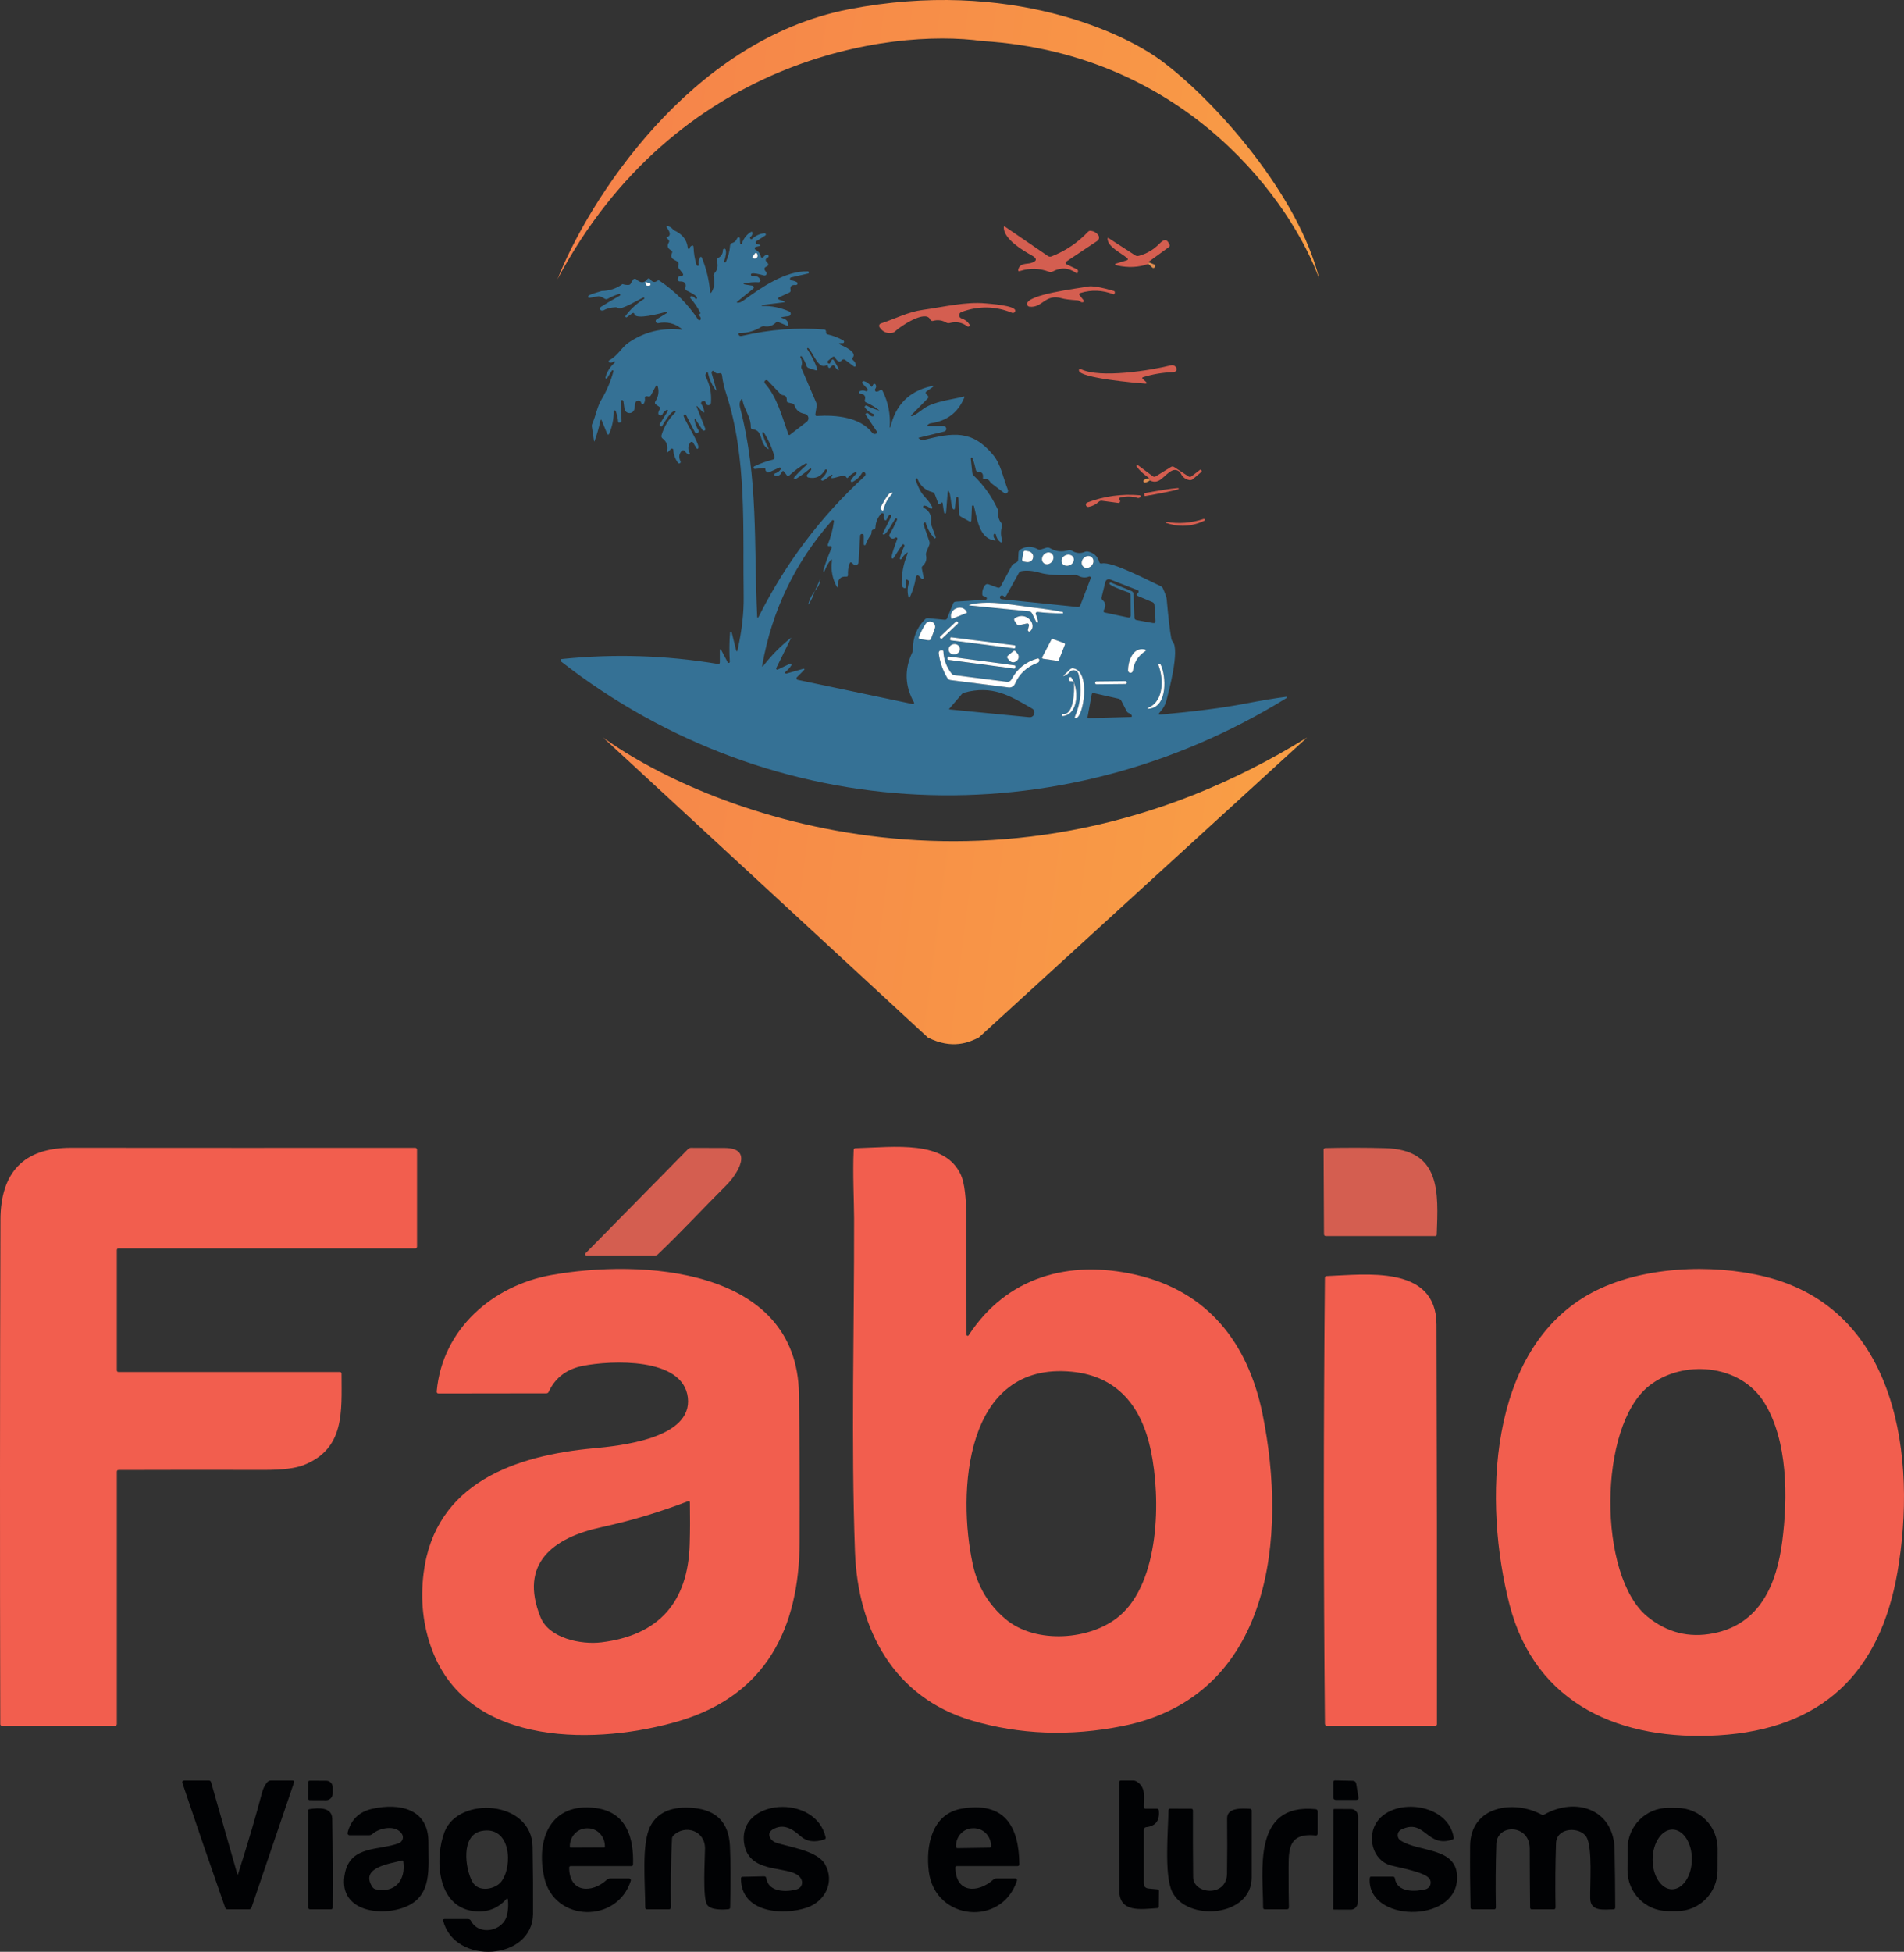
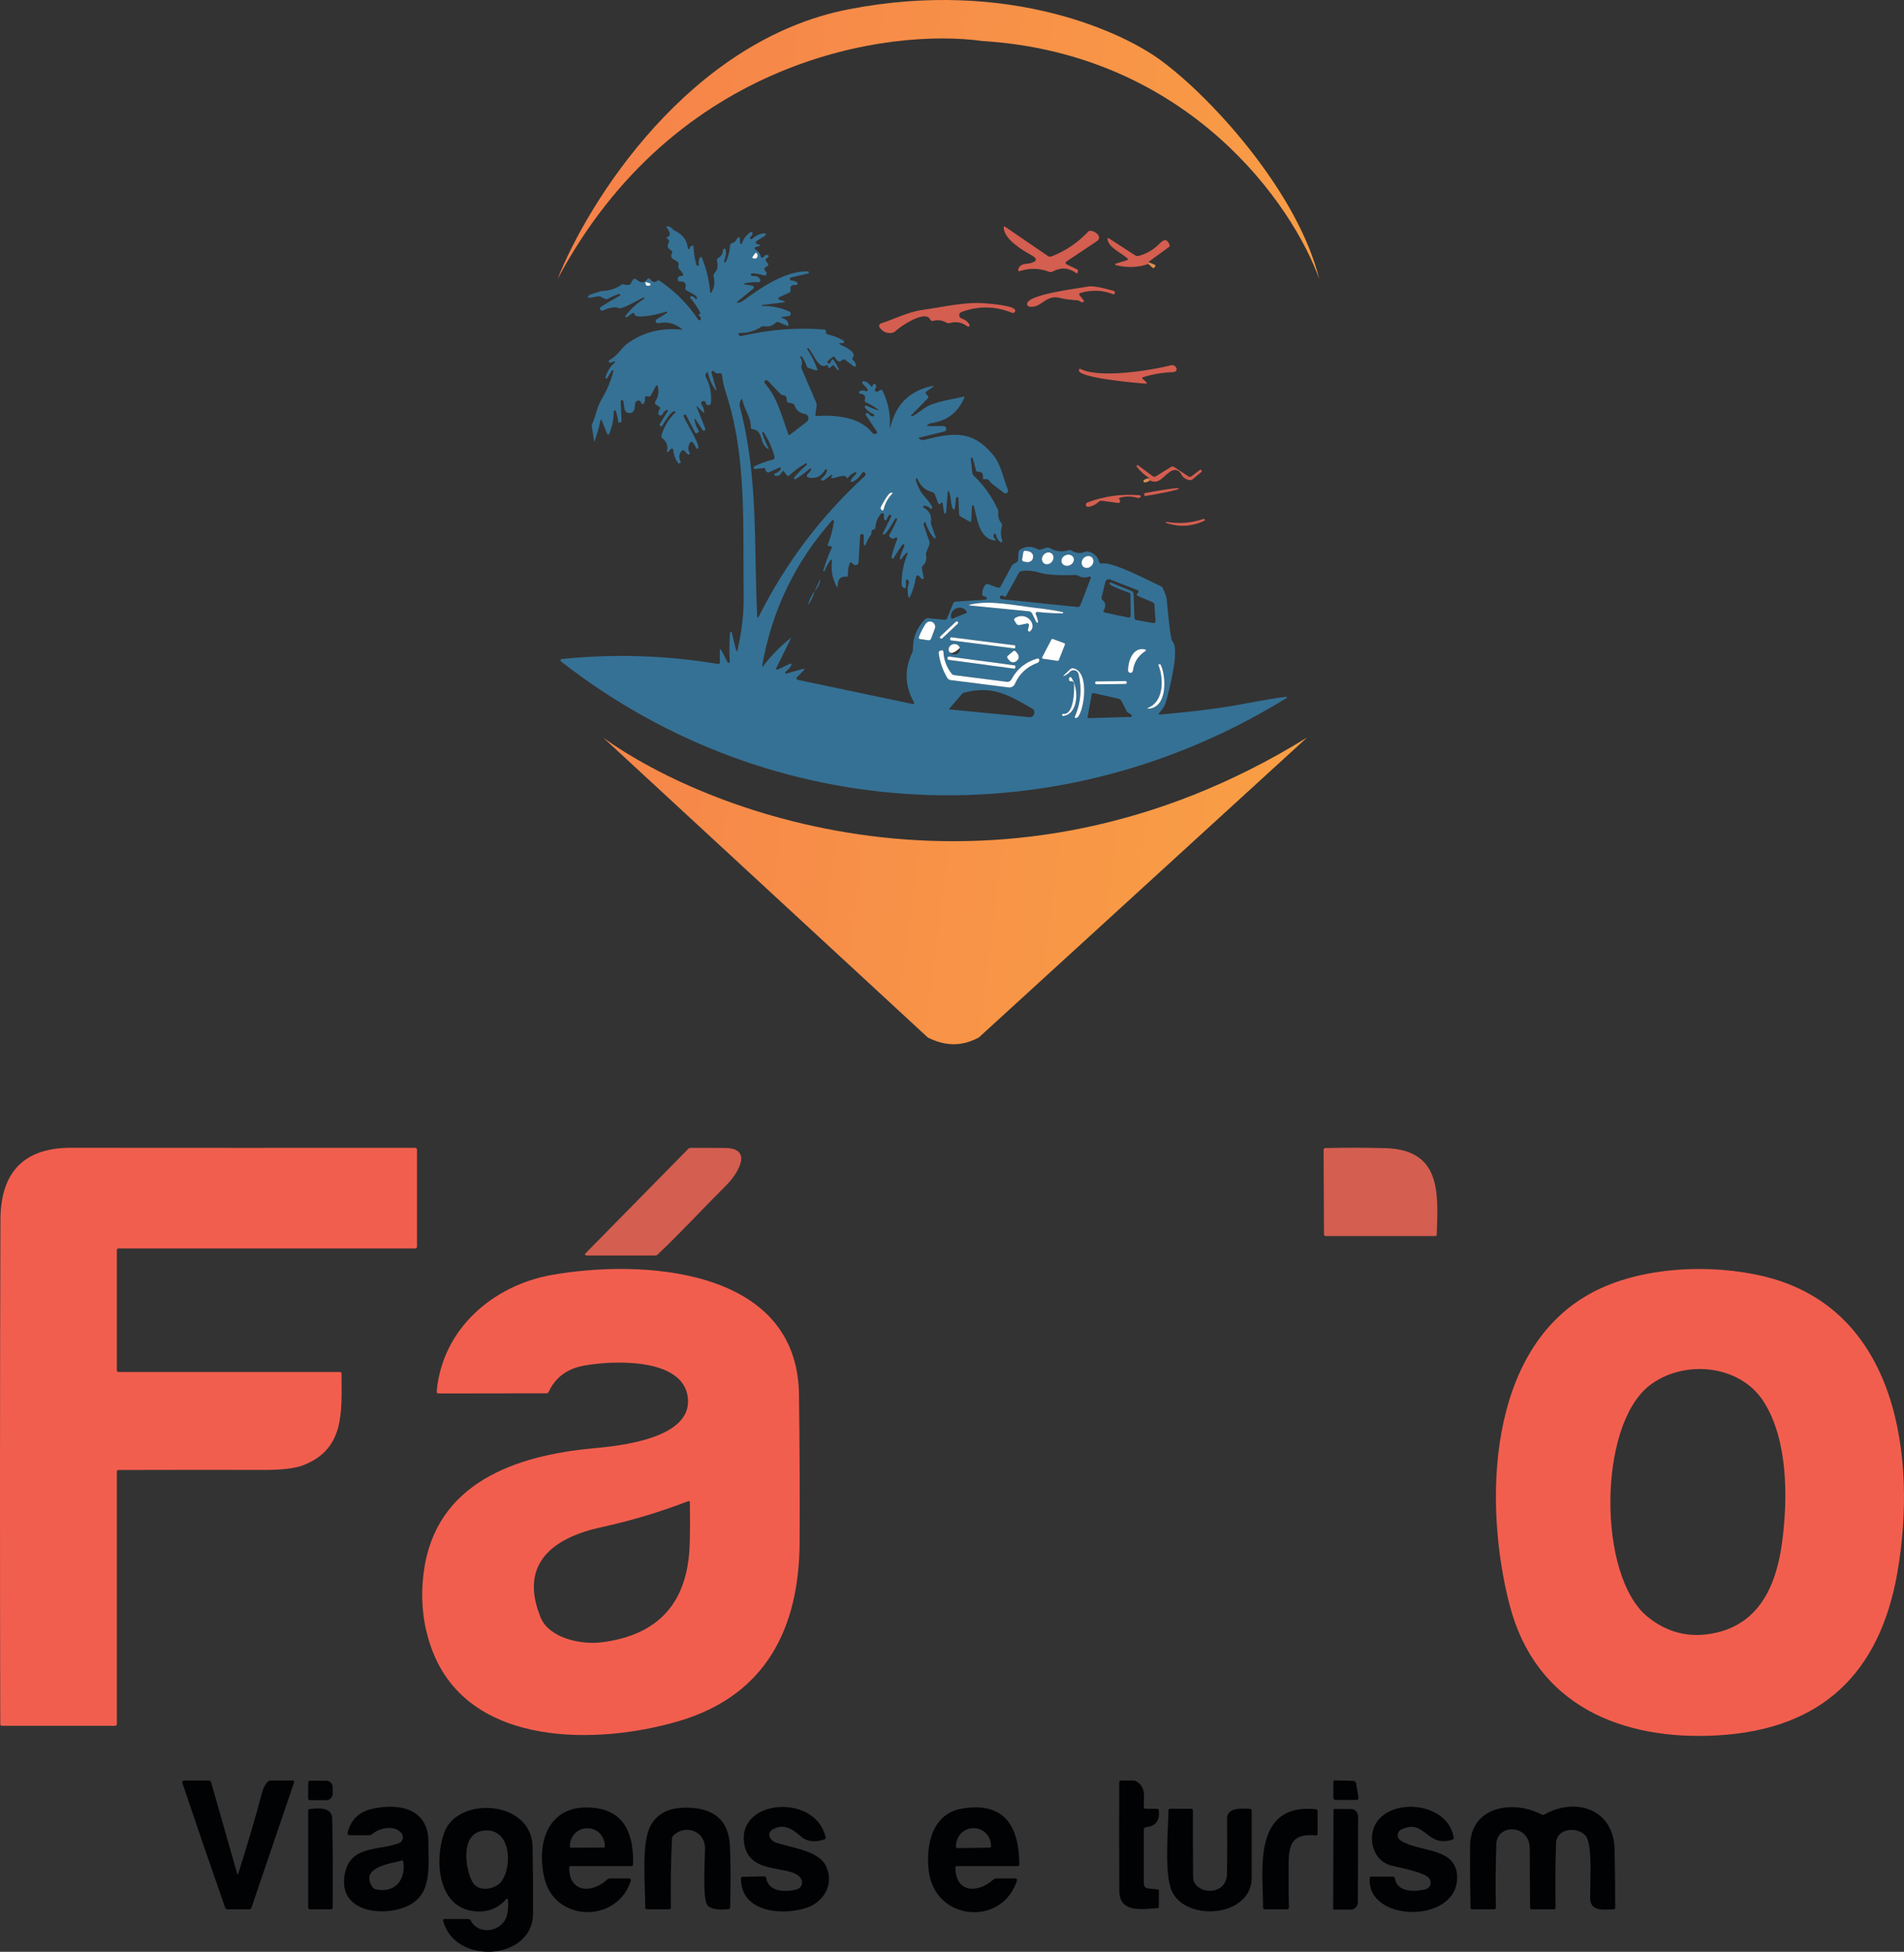
<svg xmlns="http://www.w3.org/2000/svg" width="162" height="166" viewBox="0 0 162 166" fill="none">
  <rect x="0" y="0" width="162" height="166" fill="#333333" stroke="none" />
  <g id="Vector">
    <path d="M87.686 22.379C88.254 22.22 88.281 21.995 87.764 21.71C87.005 21.296 85.392 20.32 85.404 19.338C85.407 19.251 85.443 19.233 85.512 19.281L89.153 21.77C89.252 21.839 89.359 21.851 89.473 21.806C90.665 21.338 91.698 20.641 92.567 19.72C92.636 19.648 92.717 19.618 92.816 19.63C93.069 19.663 93.278 19.78 93.437 19.987C93.562 20.149 93.523 20.383 93.353 20.497L90.733 22.241C90.644 22.301 90.653 22.436 90.748 22.481L91.627 22.902C91.704 22.941 91.743 23.031 91.713 23.112C91.704 23.136 91.698 23.16 91.692 23.187C91.677 23.238 91.618 23.259 91.576 23.229C90.939 22.764 90.273 22.718 89.58 23.088C89.473 23.145 89.362 23.154 89.249 23.112C88.445 22.809 87.63 22.785 86.799 23.046C86.65 23.094 86.599 23.043 86.644 22.89C86.802 22.364 87.364 22.469 87.686 22.379Z" fill="#D45E50" />
    <path d="M57.324 19.576C58.053 19.897 58.45 20.401 58.519 21.082C58.528 21.179 58.642 21.236 58.663 21.155C58.689 21.044 58.737 20.968 58.803 20.926C58.937 20.845 59.009 20.881 59.012 21.041C59.03 21.551 59.114 22.046 59.26 22.526C59.275 22.578 59.332 22.616 59.385 22.61C59.439 22.605 59.472 22.559 59.463 22.505C59.424 22.307 59.448 22.124 59.532 21.953C59.606 21.803 59.675 21.806 59.738 21.962C60.099 22.872 60.326 23.808 60.416 24.772C60.431 24.949 60.482 24.961 60.568 24.805C60.792 24.4 60.84 23.97 60.715 23.52C60.688 23.415 60.709 23.325 60.783 23.247C61.046 22.968 61.118 22.622 61.002 22.208C60.972 22.1 61.02 21.983 61.118 21.932C61.372 21.797 61.503 21.578 61.509 21.278C61.512 21.146 61.686 21.101 61.736 21.218C61.811 21.398 61.769 21.731 61.614 22.217C61.602 22.256 61.623 22.301 61.662 22.316C61.7 22.331 61.742 22.313 61.76 22.274C61.96 21.833 62.08 21.374 62.119 20.893C62.128 20.773 62.19 20.698 62.307 20.665C62.492 20.614 62.624 20.491 62.704 20.299C62.761 20.167 62.946 20.143 62.952 20.269L62.976 20.68C62.979 20.764 63.099 20.782 63.126 20.701C63.26 20.308 63.493 19.996 63.827 19.765C63.968 19.669 64.031 19.705 64.016 19.876C64.004 19.99 63.953 20.077 63.863 20.137C63.795 20.185 63.789 20.242 63.842 20.305C63.89 20.362 63.941 20.365 63.995 20.317C64.326 20.02 64.682 19.861 65.055 19.843C65.16 19.837 65.202 19.972 65.115 20.029L64.365 20.509C64.272 20.569 64.29 20.71 64.395 20.743L64.544 20.791C64.745 20.854 64.742 20.908 64.535 20.95L64.32 20.995C64.201 21.02 64.18 21.182 64.287 21.239C64.535 21.371 64.682 21.566 64.733 21.827C64.754 21.935 64.906 21.938 64.981 21.833C65.055 21.728 65.154 21.677 65.282 21.674C65.405 21.671 65.444 21.836 65.336 21.893C65.1 22.016 65.088 22.172 65.303 22.361C65.402 22.448 65.372 22.61 65.249 22.655C64.996 22.752 64.975 22.908 65.184 23.127C65.312 23.262 65.178 23.478 65.001 23.427C64.479 23.277 64.135 23.223 63.965 23.262C63.908 23.277 63.875 23.331 63.893 23.388C63.908 23.445 63.968 23.484 64.028 23.478C64.359 23.442 64.58 23.547 64.685 23.79C64.73 23.898 64.646 24.012 64.532 24.006C64.156 23.985 63.783 24.012 63.415 24.087C63.209 24.129 63.209 24.169 63.418 24.201L64.013 24.297C64.138 24.319 64.18 24.481 64.081 24.559L62.746 25.642C62.662 25.711 62.674 25.744 62.785 25.747C62.931 25.747 63.099 25.675 63.29 25.534C64.757 24.454 66.847 23.016 68.736 23.082C68.78 23.085 68.819 23.118 68.822 23.163C68.828 23.211 68.798 23.253 68.753 23.262L67.296 23.598C67.239 23.613 67.215 23.646 67.218 23.703C67.221 23.733 67.221 23.76 67.221 23.787C67.221 23.826 67.239 23.844 67.278 23.847C67.451 23.856 67.618 23.904 67.782 23.988C67.914 24.057 67.857 24.256 67.711 24.244C67.343 24.21 67.194 24.349 67.266 24.652C67.29 24.763 67.251 24.841 67.149 24.889L66.286 25.285C66.193 25.327 66.202 25.462 66.298 25.489L66.626 25.588C66.839 25.651 66.836 25.696 66.618 25.723L64.831 25.943C64.81 25.946 64.795 25.964 64.801 25.985C64.804 26.006 64.822 26.021 64.843 26.021C65.656 26.009 66.426 26.165 67.155 26.489C67.346 26.573 67.305 26.858 67.099 26.885L66.624 26.951C66.423 26.978 66.42 27.017 66.615 27.071C66.91 27.155 67.066 27.348 67.078 27.645C67.081 27.714 67.051 27.738 66.985 27.711L66.223 27.392C66.151 27.363 66.071 27.381 66.017 27.434C65.745 27.708 65.42 27.813 65.037 27.75C64.936 27.735 64.843 27.753 64.757 27.807C64.201 28.158 63.594 28.329 62.937 28.32C62.845 28.317 62.812 28.362 62.845 28.452C62.883 28.563 62.973 28.602 63.12 28.569C65.524 28.017 67.866 27.837 70.139 28.029C70.223 28.038 70.286 28.11 70.283 28.194C70.283 28.218 70.283 28.245 70.283 28.278C70.283 28.365 70.325 28.419 70.411 28.44C70.892 28.545 71.343 28.722 71.761 28.965C71.863 29.026 71.821 29.182 71.705 29.182H71.576C71.334 29.182 71.322 29.233 71.54 29.335C71.747 29.431 72.945 29.932 72.562 30.409C72.493 30.493 72.502 30.569 72.586 30.634C72.72 30.74 72.798 30.881 72.825 31.058C72.84 31.157 72.729 31.223 72.649 31.163L71.92 30.616C71.806 30.532 71.705 30.544 71.612 30.652C71.454 30.845 71.266 30.767 71.053 30.421C70.991 30.316 70.913 30.304 70.82 30.379L70.462 30.677C70.375 30.746 70.375 30.818 70.462 30.89C70.489 30.911 70.528 30.923 70.579 30.923C70.594 30.923 70.603 30.917 70.608 30.908L70.743 30.662C70.809 30.538 70.88 30.538 70.955 30.655C71.131 30.929 71.272 31.181 71.373 31.406C71.4 31.466 71.322 31.52 71.278 31.472C71.176 31.37 71.083 31.259 71.003 31.136C70.94 31.043 70.865 31.034 70.785 31.115L70.656 31.244C70.576 31.328 70.51 31.316 70.462 31.208C70.447 31.172 70.435 31.136 70.426 31.097C70.417 31.04 70.387 31.025 70.337 31.055C69.62 31.475 69.219 30.022 68.774 29.611C68.75 29.59 68.715 29.59 68.691 29.611C68.67 29.632 68.664 29.665 68.682 29.692C69.031 30.208 69.312 30.758 69.524 31.34C69.575 31.481 69.53 31.532 69.387 31.487L68.81 31.304C68.718 31.277 68.658 31.217 68.628 31.127C68.529 30.83 68.395 30.559 68.219 30.322C68.198 30.292 68.156 30.286 68.126 30.301C68.093 30.319 68.084 30.358 68.102 30.388C68.243 30.634 68.272 30.881 68.189 31.13C68.165 31.202 68.168 31.274 68.198 31.343L69.443 34.237C69.485 34.336 69.497 34.435 69.482 34.54L69.375 35.218C69.357 35.336 69.405 35.389 69.521 35.38C71.069 35.278 73.165 35.459 74.205 36.797C74.295 36.914 74.411 36.941 74.552 36.881C74.644 36.842 74.662 36.782 74.605 36.701L73.679 35.314C73.611 35.215 73.635 35.155 73.757 35.137C73.96 35.11 74.023 35.474 74.307 35.404C74.402 35.383 74.411 35.251 74.322 35.215C74.038 35.104 73.796 34.93 73.602 34.687C73.521 34.585 73.638 34.447 73.751 34.507C74.077 34.678 74.429 34.813 74.802 34.912C74.808 34.915 74.814 34.906 74.808 34.9C74.456 34.621 74.083 34.396 73.685 34.225C73.587 34.183 73.554 34.111 73.584 34.012C73.679 33.696 73.545 33.516 73.18 33.477C73.076 33.465 73.052 33.324 73.145 33.276C73.306 33.189 73.479 33.186 73.664 33.267C73.784 33.318 73.891 33.171 73.805 33.075L73.395 32.628C73.309 32.535 73.398 32.388 73.521 32.421C73.757 32.487 73.948 32.625 74.092 32.835C74.148 32.916 74.196 32.913 74.238 32.823L74.289 32.709C74.331 32.625 74.447 32.619 74.495 32.7C74.57 32.826 74.561 32.949 74.471 33.072C74.387 33.183 74.486 33.339 74.62 33.312C74.707 33.297 74.785 33.261 74.853 33.204C74.958 33.12 75.038 33.138 75.098 33.255C75.573 34.219 75.776 35.242 75.705 36.329C75.705 36.344 75.714 36.356 75.728 36.359C75.74 36.362 75.755 36.353 75.758 36.338C76.195 34.45 77.339 33.288 79.191 32.856C79.469 32.79 79.49 32.838 79.254 33L78.859 33.267C78.737 33.348 78.728 33.441 78.832 33.546L78.943 33.657C79.002 33.718 79.002 33.813 78.943 33.877L77.533 35.312C77.5 35.344 77.506 35.368 77.548 35.389C77.682 35.459 78.465 34.84 78.626 34.732C79.507 34.129 80.935 34.003 81.978 33.733C82.055 33.711 82.079 33.739 82.046 33.813C81.524 35.08 80.571 35.807 79.194 35.996C79.125 36.005 79.062 36.032 79.005 36.077C78.964 36.11 78.925 36.143 78.889 36.182C78.853 36.218 78.859 36.236 78.91 36.236H80.278C80.398 36.236 80.499 36.326 80.514 36.446C80.529 36.566 80.451 36.677 80.335 36.704L78.196 37.224C78.148 37.236 78.142 37.257 78.181 37.29C78.325 37.41 78.456 37.455 78.572 37.428C81.049 36.803 82.698 36.527 84.49 38.68C85.168 39.493 85.353 40.661 85.754 41.663C85.834 41.868 85.595 42.051 85.419 41.916L84.388 41.129C84.32 41.078 84.26 41.015 84.215 40.94C84.114 40.778 83.964 40.718 83.764 40.757C83.663 40.778 83.618 40.736 83.633 40.634C83.678 40.295 83.546 40.127 83.238 40.13C83.122 40.13 83.05 40.072 83.026 39.955C82.955 39.619 82.862 39.289 82.749 38.968C82.737 38.932 82.698 38.911 82.659 38.92C82.62 38.929 82.596 38.965 82.599 39.004L82.725 40.196C82.734 40.295 82.775 40.379 82.847 40.448C83.701 41.267 84.383 42.222 84.887 43.312C84.932 43.404 84.95 43.513 84.938 43.618C84.902 43.939 84.989 44.23 85.195 44.485C85.258 44.566 85.279 44.671 85.249 44.77C85.129 45.182 85.138 45.587 85.279 45.98C85.315 46.082 85.198 46.169 85.114 46.103C84.908 45.944 84.783 45.734 84.738 45.476C84.72 45.368 84.565 45.365 84.544 45.473C84.517 45.623 84.55 45.74 84.645 45.827C84.774 45.944 84.753 45.989 84.58 45.962C83.28 45.749 83.14 44.071 82.865 43.044C82.853 43.002 82.814 42.975 82.772 42.981C82.731 42.984 82.698 43.02 82.695 43.062L82.641 44.251C82.638 44.374 82.581 44.404 82.474 44.344L81.751 43.939C81.658 43.888 81.607 43.807 81.601 43.699L81.545 42.366C81.542 42.315 81.503 42.273 81.452 42.273C81.401 42.27 81.356 42.306 81.35 42.357L81.243 43.23C81.228 43.342 81.177 43.362 81.091 43.294C80.929 43.164 80.899 42.207 80.786 41.913C80.699 41.691 80.645 41.7 80.628 41.937L80.493 43.597C80.49 43.639 80.457 43.672 80.415 43.675C80.374 43.675 80.338 43.648 80.329 43.606C80.281 43.344 80.242 43.086 80.209 42.831C80.194 42.714 80.144 42.699 80.063 42.78L79.997 42.849C79.923 42.921 79.869 42.909 79.83 42.813L79.54 42.048C79.501 41.949 79.421 41.877 79.322 41.853C78.722 41.697 78.3 41.321 78.062 40.727C78.029 40.646 77.993 40.643 77.951 40.721L77.915 40.79C77.909 40.799 77.909 40.808 77.912 40.817C78.011 41.126 78.136 41.426 78.286 41.712C78.54 42.204 79.035 42.525 79.316 43.122C79.364 43.224 79.239 43.318 79.155 43.242C79.011 43.11 78.847 43.029 78.659 43.002C78.552 42.987 78.504 43.131 78.596 43.182C79.071 43.447 79.277 43.834 79.212 44.347C79.197 44.458 79.209 44.566 79.248 44.671L79.615 45.689C79.642 45.767 79.543 45.827 79.487 45.764C79.143 45.377 78.898 44.938 78.758 44.455C78.743 44.398 78.713 44.389 78.668 44.434L78.605 44.497C78.575 44.527 78.563 44.575 78.578 44.617L79.074 46.052C79.107 46.151 79.104 46.25 79.065 46.349L78.82 46.95C78.781 47.043 78.772 47.142 78.793 47.244C78.868 47.595 78.769 47.895 78.498 48.139C78.438 48.193 78.417 48.259 78.432 48.337L78.59 49.129C78.608 49.225 78.498 49.291 78.423 49.228C78.378 49.189 78.336 49.147 78.298 49.102C78.091 48.841 77.963 48.874 77.909 49.204C77.823 49.73 77.664 50.237 77.44 50.729C77.371 50.876 77.321 50.873 77.282 50.714C77.192 50.327 77.21 49.937 77.339 49.546C77.363 49.474 77.333 49.396 77.267 49.357L77.171 49.3C77.13 49.276 77.079 49.303 77.079 49.351V49.895C77.079 50.003 76.998 50.054 76.9 50.009C76.801 49.961 76.72 49.835 76.717 49.724C76.702 48.85 76.855 48.006 77.18 47.19C77.27 46.965 77.228 46.938 77.052 47.103C76.909 47.238 76.789 47.385 76.693 47.55C76.675 47.58 76.637 47.592 76.604 47.58C76.571 47.565 76.553 47.532 76.562 47.496C76.655 47.133 76.78 46.785 76.944 46.451C76.971 46.4 76.95 46.337 76.9 46.307C76.849 46.28 76.786 46.295 76.753 46.343L76.033 47.454C75.977 47.541 75.923 47.538 75.872 47.448C75.788 47.292 76.308 45.944 76.344 45.836C76.374 45.743 76.266 45.668 76.189 45.725C76.006 45.86 75.848 45.839 75.708 45.665C75.651 45.593 75.648 45.518 75.693 45.44C75.929 45.044 76.141 44.632 76.323 44.206C76.341 44.164 76.323 44.116 76.284 44.095C76.245 44.071 76.195 44.083 76.171 44.122C76.021 44.35 75.433 45.422 75.227 45.458C75.11 45.479 75.077 45.437 75.131 45.329L75.809 43.966C75.836 43.915 75.824 43.846 75.785 43.804C75.743 43.765 75.69 43.768 75.654 43.81C75.561 43.927 75.49 44.053 75.433 44.194C75.4 44.278 75.286 44.278 75.251 44.197C75.2 44.08 75.191 43.954 75.218 43.822C75.251 43.675 75.065 43.579 74.964 43.693C74.662 44.032 74.504 44.419 74.486 44.854C74.483 44.953 74.432 45.011 74.334 45.032C74.211 45.053 74.151 45.125 74.154 45.242C74.16 45.353 74.13 45.452 74.065 45.539C73.888 45.782 73.748 46.04 73.65 46.319C73.638 46.355 73.599 46.379 73.56 46.37C73.521 46.364 73.494 46.331 73.494 46.292V45.569C73.494 45.485 73.428 45.416 73.342 45.41C73.258 45.407 73.189 45.473 73.183 45.557L73.049 47.826C73.034 48.048 72.765 48.151 72.61 47.994L72.52 47.904C72.407 47.79 72.323 47.808 72.272 47.961C72.171 48.271 72.129 48.58 72.15 48.889C72.159 49 72.105 49.054 71.995 49.045C71.511 49.006 71.272 49.27 71.278 49.835C71.281 49.982 71.245 49.991 71.176 49.862C70.826 49.201 70.692 48.502 70.779 47.763C70.806 47.544 70.752 47.523 70.62 47.703C70.426 47.97 70.271 48.259 70.157 48.562C70.145 48.592 70.116 48.61 70.086 48.604C70.056 48.598 70.038 48.571 70.047 48.541C70.238 47.877 70.474 47.232 70.758 46.608C70.797 46.523 70.728 46.43 70.638 46.439C70.608 46.442 70.579 46.445 70.549 46.448C70.432 46.454 70.396 46.403 70.441 46.298C70.689 45.671 70.862 45.017 70.955 44.335C70.967 44.245 70.853 44.194 70.794 44.263C67.66 47.805 65.683 51.906 64.858 56.568C64.831 56.721 64.867 56.736 64.96 56.613C65.644 55.733 66.417 54.95 67.281 54.259C67.314 54.232 67.32 54.238 67.302 54.274L66.05 56.817C66.008 56.898 66.095 56.985 66.178 56.946L67.221 56.448C67.305 56.406 67.388 56.505 67.337 56.583C67.197 56.796 67.027 56.985 66.833 57.144C66.764 57.201 66.824 57.312 66.91 57.288L68.26 56.907C68.479 56.844 68.505 56.895 68.347 57.057L67.806 57.597C67.732 57.672 67.771 57.799 67.872 57.82L77.664 59.879C77.745 59.894 77.805 59.81 77.766 59.738C76.986 58.348 76.935 56.937 77.614 55.505C77.655 55.418 77.676 55.325 77.676 55.226C77.664 54.226 78.005 53.38 78.695 52.68C78.769 52.602 78.862 52.569 78.97 52.578L80.377 52.713C80.466 52.722 80.553 52.671 80.586 52.587L81.094 51.33C81.135 51.227 81.21 51.173 81.321 51.167L83.863 51.005C83.952 50.999 83.997 50.894 83.94 50.825C83.887 50.762 83.821 50.726 83.74 50.717C83.636 50.705 83.579 50.645 83.576 50.54C83.561 50.243 83.645 49.985 83.821 49.763C83.887 49.684 83.991 49.654 84.087 49.688L84.875 49.973C84.995 50.015 85.085 49.979 85.144 49.868L86.061 48.16C86.115 48.06 86.19 47.982 86.288 47.931L86.48 47.835C86.572 47.784 86.623 47.706 86.626 47.601L86.659 46.998C86.662 46.893 86.719 46.797 86.805 46.743C87.289 46.439 87.791 46.43 88.311 46.719C88.385 46.761 88.463 46.767 88.544 46.74L89.016 46.587C89.126 46.55 89.246 46.562 89.344 46.623C89.831 46.908 90.351 46.968 90.901 46.797C90.999 46.767 91.104 46.779 91.19 46.833C91.555 47.061 91.928 47.094 92.311 46.932C92.4 46.896 92.49 46.89 92.582 46.911C93.078 47.031 93.395 47.325 93.529 47.796C93.562 47.907 93.634 47.949 93.745 47.925C94.632 47.724 97.771 49.411 98.748 49.847C98.841 49.889 98.906 49.955 98.948 50.048C99.145 50.492 99.25 50.792 99.265 50.945C99.408 52.554 99.54 53.68 99.662 54.325C99.68 54.421 99.722 54.508 99.785 54.584C100.391 55.295 99.426 58.876 99.262 59.507C99.139 59.987 98.975 60.245 98.65 60.617C98.545 60.737 98.572 60.791 98.73 60.776C101.673 60.509 104.056 60.203 105.885 59.852C107.298 59.579 108.486 59.381 109.448 59.258C109.505 59.252 109.529 59.327 109.481 59.356C90.109 71.337 65.79 70.34 47.732 56.256C47.652 56.193 47.688 56.06 47.789 56.051C52.237 55.592 56.67 55.733 61.082 56.469C61.193 56.487 61.246 56.439 61.246 56.328V55.388C61.246 55.178 61.297 55.166 61.396 55.349L61.916 56.331C61.963 56.421 62.101 56.382 62.095 56.28C62.041 55.454 62.047 54.632 62.116 53.806C62.119 53.77 62.146 53.743 62.181 53.74C62.217 53.737 62.25 53.758 62.259 53.794L62.618 55.244C62.668 55.448 62.719 55.448 62.764 55.241C63.125 53.617 63.296 52.11 63.275 50.72C63.188 45.026 63.58 38.929 61.775 33.444C61.611 32.952 61.497 32.445 61.432 31.919C61.414 31.769 61.333 31.712 61.19 31.748C61.014 31.793 60.858 31.733 60.73 31.571C60.649 31.472 60.512 31.601 60.55 31.739L60.918 33.03C60.981 33.252 60.948 33.267 60.819 33.075C60.529 32.652 60.335 32.199 60.234 31.715C60.216 31.628 60.177 31.619 60.12 31.688C60.013 31.82 59.995 31.955 60.066 32.09C60.41 32.733 60.55 33.456 60.491 34.261C60.482 34.375 60.392 34.462 60.279 34.465C60.165 34.471 60.066 34.387 60.052 34.276C60.031 34.114 59.926 34.069 59.744 34.144C59.654 34.18 59.621 34.288 59.675 34.369C59.792 34.534 59.866 34.717 59.902 34.912C59.941 35.119 59.89 35.146 59.744 34.993L59.361 34.594C59.257 34.483 59.233 34.498 59.29 34.642L60.007 36.452C60.031 36.515 60.004 36.587 59.944 36.617C59.884 36.647 59.81 36.629 59.774 36.572L59.218 35.726C59.108 35.555 59.069 35.57 59.105 35.771C59.158 36.074 59.272 36.353 59.442 36.608C59.481 36.668 59.463 36.746 59.403 36.782L59.335 36.824C59.26 36.869 59.164 36.839 59.126 36.764L58.382 35.321C58.355 35.266 58.289 35.242 58.232 35.269C58.176 35.293 58.152 35.359 58.173 35.416C58.373 35.936 59.529 37.767 59.415 38.082C59.367 38.208 59.311 38.214 59.242 38.097L58.973 37.65C58.916 37.557 58.785 37.554 58.725 37.644C58.525 37.935 58.513 38.232 58.684 38.535C58.728 38.614 58.639 38.698 58.564 38.65C58.444 38.572 58.343 38.475 58.256 38.358C58.197 38.271 58.071 38.265 58.002 38.343C57.766 38.608 57.733 38.905 57.901 39.232C57.931 39.292 57.91 39.364 57.853 39.397C57.799 39.433 57.724 39.418 57.686 39.364C57.444 39.031 57.309 38.665 57.288 38.259C57.282 38.157 57.16 38.109 57.088 38.181L56.888 38.388C56.775 38.505 56.733 38.484 56.76 38.322C56.837 37.887 56.709 37.542 56.371 37.293C56.288 37.23 56.252 37.122 56.282 37.02C56.497 36.29 56.879 35.654 57.429 35.11C57.521 35.02 57.501 34.975 57.372 34.978C57.064 34.984 56.497 35.96 56.339 36.224C56.309 36.275 56.24 36.281 56.201 36.236C56.177 36.206 56.153 36.182 56.129 36.164C56.111 36.146 56.105 36.119 56.12 36.095C56.344 35.714 56.575 35.339 56.816 34.972C56.861 34.906 56.784 34.825 56.715 34.864C56.556 34.951 56.44 35.077 56.362 35.236C56.321 35.32 56.225 35.359 56.135 35.327C55.89 35.233 56.073 34.909 56.15 34.771C56.183 34.708 56.171 34.657 56.114 34.615L55.819 34.414C55.711 34.339 55.693 34.246 55.762 34.135C56.016 33.736 56.085 33.327 55.974 32.907C55.929 32.733 55.864 32.724 55.777 32.883L55.398 33.594C55.332 33.721 55.233 33.76 55.099 33.708C55.069 33.696 55.036 33.693 54.997 33.696C54.916 33.702 54.86 33.775 54.869 33.855C54.893 34.027 54.866 34.177 54.791 34.303C54.731 34.396 54.591 34.378 54.561 34.27C54.516 34.111 54.415 34.045 54.253 34.078C54.146 34.099 54.065 34.186 54.05 34.294L53.984 34.759C53.955 34.972 53.773 35.131 53.557 35.131C53.339 35.131 53.16 34.969 53.13 34.756L53.044 34.129C53.035 34.066 52.981 34.021 52.918 34.027C52.855 34.033 52.808 34.087 52.811 34.15L52.885 35.789C52.888 35.855 52.84 35.915 52.772 35.924L52.67 35.936C52.634 35.942 52.599 35.915 52.596 35.876C52.569 35.561 52.497 35.251 52.386 34.954C52.353 34.864 52.219 34.888 52.219 34.984C52.222 35.633 52.097 36.257 51.846 36.854C51.777 37.014 51.711 37.014 51.645 36.854L51.209 35.789C51.153 35.651 51.108 35.654 51.078 35.801C50.956 36.383 50.791 36.956 50.585 37.518C50.564 37.572 50.552 37.572 50.543 37.515L50.358 36.269C50.346 36.197 50.358 36.122 50.388 36.053C50.708 35.333 50.785 34.627 51.194 33.946C51.634 33.21 51.968 32.421 52.192 31.577C52.201 31.541 52.183 31.505 52.15 31.49C52.117 31.475 52.079 31.487 52.061 31.517L51.657 32.16C51.637 32.193 51.595 32.205 51.559 32.19C51.523 32.175 51.505 32.136 51.514 32.096C51.651 31.607 51.911 31.19 52.297 30.851C52.324 30.827 52.33 30.782 52.312 30.752C52.294 30.722 52.258 30.713 52.228 30.734C52.094 30.83 51.971 30.86 51.858 30.824C51.774 30.797 51.762 30.683 51.84 30.64C52.613 30.22 52.87 29.554 53.492 29.134C54.821 28.23 56.309 27.864 57.949 28.035C58.05 28.044 58.062 28.02 57.981 27.957C57.396 27.494 56.736 27.338 56.004 27.485C55.807 27.525 55.702 27.257 55.876 27.152L56.745 26.618C56.772 26.603 56.781 26.57 56.769 26.543C56.757 26.516 56.727 26.501 56.697 26.51C56.132 26.678 54.101 27.212 53.976 26.717C53.949 26.603 53.886 26.579 53.79 26.648L53.333 26.978C53.3 27.002 53.259 26.996 53.229 26.969C53.202 26.939 53.199 26.897 53.223 26.864C53.656 26.282 54.182 25.802 54.797 25.426C54.827 25.408 54.839 25.369 54.821 25.339C54.806 25.309 54.77 25.294 54.737 25.306C54.409 25.435 52.849 26.399 52.584 26.195C52.524 26.15 52.458 26.129 52.383 26.132C51.944 26.153 51.595 26.243 51.335 26.402L51.239 26.411C51.057 26.432 50.973 26.192 51.129 26.096C51.651 25.768 52.189 25.453 52.736 25.147C52.772 25.126 52.787 25.084 52.772 25.045C52.754 25.006 52.712 24.988 52.673 25C52.336 25.105 52.013 25.243 51.705 25.414C51.616 25.465 51.529 25.459 51.442 25.402C51.266 25.285 51.096 25.216 50.932 25.195L50.176 25.33C50.065 25.351 50.02 25.306 50.047 25.195C50.08 25.042 51.042 24.811 51.191 24.748C51.849 24.739 52.44 24.544 52.966 24.163C53.154 24.223 53.33 24.247 53.501 24.232C53.569 24.226 53.623 24.192 53.656 24.132L53.847 23.802C53.91 23.697 54.05 23.676 54.137 23.757C54.504 24.096 54.821 24.087 55.087 23.733C55.144 23.655 55.26 23.658 55.314 23.736C55.496 24.003 55.699 24.051 55.926 23.883C55.989 23.838 56.055 23.835 56.117 23.877C57.435 24.766 58.534 25.87 59.409 27.191C59.46 27.269 59.58 27.254 59.612 27.167C59.657 27.05 59.6 26.93 59.442 26.801C59.403 26.768 59.406 26.747 59.457 26.735C59.484 26.729 59.508 26.72 59.529 26.711C59.586 26.684 59.6 26.639 59.574 26.582C59.347 26.135 59.072 25.729 58.746 25.363C58.683 25.291 58.743 25.18 58.836 25.192C58.973 25.21 59.081 25.279 59.158 25.396C59.197 25.456 59.239 25.456 59.284 25.399C59.451 25.18 58.579 24.796 58.432 24.718C58.328 24.661 58.292 24.577 58.322 24.46C58.415 24.102 58.253 23.928 57.844 23.937C57.727 23.94 57.641 23.835 57.659 23.721C57.689 23.535 57.796 23.454 57.984 23.475C58.095 23.487 58.167 23.358 58.098 23.268L57.772 22.845C57.704 22.755 57.686 22.655 57.724 22.55C57.901 22.052 56.837 22.223 57.181 21.5C57.217 21.428 57.187 21.341 57.115 21.302C56.798 21.128 56.727 20.902 56.903 20.629C56.954 20.554 56.948 20.482 56.888 20.413L56.688 20.188C57.061 20.107 57.088 19.843 56.763 19.395C56.67 19.272 56.703 19.221 56.855 19.245C56.996 19.266 57.151 19.378 57.324 19.576ZM64.013 21.869C63.998 21.893 64.004 21.923 64.028 21.938C64.278 22.112 64.583 21.887 64.416 21.572C64.374 21.497 64.269 21.491 64.222 21.563L64.013 21.869ZM54.964 23.991C54.931 23.982 54.899 24.012 54.908 24.045L54.94 24.174C54.964 24.27 55.024 24.316 55.123 24.306L55.254 24.297C55.371 24.288 55.389 24.123 55.278 24.09L54.964 23.991ZM68.473 35.2C68.028 35.125 67.738 34.891 67.606 34.492C67.576 34.399 67.514 34.339 67.418 34.318L67.066 34.237C66.979 34.216 66.94 34.162 66.943 34.075C66.958 33.789 66.856 33.636 66.644 33.615C66.543 33.606 66.456 33.564 66.388 33.489L65.327 32.379C65.264 32.313 65.16 32.31 65.094 32.373C65.025 32.433 65.022 32.538 65.082 32.607C66.131 33.789 66.543 35.459 67.075 36.935C67.101 37.011 67.149 37.026 67.212 36.977L68.637 35.876C68.9 35.675 68.798 35.257 68.473 35.2ZM65.351 38.181C64.553 37.707 64.995 36.614 64.037 36.506C63.932 36.494 63.878 36.437 63.881 36.332C63.899 35.471 63.355 34.921 63.176 34.051C63.149 33.91 63.099 33.904 63.027 34.027C62.925 34.21 62.904 34.42 62.967 34.663C64.529 40.625 64.135 46.322 64.422 52.395C64.431 52.587 64.479 52.596 64.565 52.425C66.844 47.889 69.85 43.912 73.584 40.487C73.664 40.415 73.667 40.271 73.59 40.199C73.515 40.127 73.392 40.145 73.339 40.234C73.145 40.568 72.876 40.817 72.535 40.988C72.44 41.036 72.344 40.928 72.401 40.838C72.523 40.637 72.673 40.463 72.843 40.31C72.876 40.283 72.882 40.234 72.858 40.199C72.837 40.163 72.792 40.148 72.753 40.166C72.523 40.265 72.323 40.412 72.159 40.607C72.102 40.676 72.051 40.673 72.009 40.592C71.848 40.28 71.137 40.661 70.806 40.667C70.719 40.67 70.698 40.634 70.743 40.559L70.797 40.469C70.859 40.367 70.835 40.343 70.728 40.397C70.558 40.481 70.059 40.967 69.921 40.865C69.835 40.802 69.832 40.736 69.918 40.673C70.124 40.517 70.274 40.31 70.367 40.054C70.384 40.006 70.364 39.952 70.316 39.931C70.271 39.91 70.217 39.928 70.19 39.97C69.853 40.535 69.381 40.748 68.768 40.607C68.649 40.58 68.607 40.427 68.7 40.343C68.822 40.231 68.927 40.102 69.019 39.955C69.037 39.925 69.031 39.883 69.004 39.859C68.977 39.835 68.936 39.835 68.909 39.859C68.529 40.184 68.126 40.478 67.699 40.745C67.657 40.769 67.606 40.763 67.573 40.727C67.543 40.691 67.543 40.637 67.573 40.601C67.905 40.219 68.26 39.865 68.64 39.538C68.67 39.511 68.676 39.469 68.652 39.436C68.631 39.403 68.586 39.391 68.553 39.412C68.051 39.697 67.582 40.039 67.149 40.442C67.075 40.511 67.006 40.505 66.943 40.424L66.731 40.139C66.65 40.027 66.579 40.033 66.519 40.157C66.397 40.412 66.211 40.514 65.969 40.469C65.856 40.448 65.85 40.289 65.96 40.256C66.154 40.199 66.31 40.087 66.426 39.916C66.483 39.835 66.397 39.727 66.307 39.769L65.42 40.175C65.372 40.196 65.318 40.19 65.276 40.16C65.172 40.084 65.121 40.012 65.124 39.943C65.133 39.844 65.085 39.799 64.987 39.808L64.234 39.883C64.18 39.889 64.129 39.853 64.114 39.802C64.099 39.748 64.123 39.691 64.174 39.667C64.679 39.421 65.205 39.232 65.745 39.097C65.859 39.07 65.927 38.953 65.898 38.839C65.697 38.112 65.399 37.428 64.995 36.788C64.975 36.755 64.933 36.743 64.897 36.761C64.864 36.776 64.846 36.818 64.858 36.854C65.004 37.302 65.184 37.731 65.393 38.142C65.426 38.202 65.411 38.214 65.351 38.181ZM75.758 41.922C75.552 41.982 75.041 42.924 74.94 43.131C74.919 43.173 74.916 43.215 74.931 43.257C74.94 43.291 74.955 43.321 74.976 43.342C75.083 43.462 75.155 43.444 75.194 43.285C75.304 42.825 75.522 42.42 75.848 42.069C76 41.907 75.971 41.859 75.758 41.922ZM87.065 46.98L86.969 47.577C86.955 47.667 87.017 47.754 87.107 47.766L87.34 47.805C87.606 47.847 87.854 47.691 87.89 47.454L87.901 47.382C87.937 47.148 87.752 46.923 87.486 46.881L87.253 46.842C87.164 46.827 87.077 46.89 87.065 46.98ZM88.806 47.899C89.001 48.06 89.311 48.009 89.499 47.781C89.685 47.553 89.679 47.238 89.482 47.075C89.288 46.914 88.977 46.965 88.789 47.193C88.603 47.421 88.609 47.736 88.806 47.899ZM91.338 47.434C91.238 47.199 90.933 47.106 90.659 47.225C90.384 47.343 90.243 47.628 90.344 47.864C90.444 48.099 90.748 48.193 91.023 48.074C91.298 47.955 91.438 47.67 91.338 47.434ZM92.159 48.186C92.344 48.364 92.66 48.337 92.868 48.121C93.072 47.907 93.09 47.586 92.904 47.407C92.72 47.229 92.403 47.256 92.196 47.472C91.991 47.685 91.973 48.006 92.159 48.186ZM85.368 50.681C85.335 50.648 85.285 50.636 85.213 50.645C85.132 50.654 85.073 50.723 85.076 50.804C85.076 50.885 85.135 50.951 85.216 50.96L91.671 51.624C91.794 51.636 91.877 51.585 91.922 51.471L92.806 49.177C92.839 49.09 92.753 49.003 92.666 49.036C92.358 49.156 92.051 49.135 91.749 48.973C91.65 48.922 91.549 48.898 91.438 48.901C90.067 48.952 89.084 48.889 88.487 48.712C87.89 48.538 87.364 48.49 86.913 48.571C86.811 48.589 86.737 48.643 86.686 48.733L85.622 50.648C85.553 50.774 85.467 50.786 85.368 50.681ZM94.533 49.549L96.269 50.27C96.373 50.315 96.445 50.414 96.448 50.528L96.52 52.527C96.523 52.644 96.585 52.716 96.702 52.737L98.091 52.989C98.252 53.017 98.327 52.95 98.315 52.785L98.225 51.459C98.216 51.339 98.16 51.255 98.049 51.209L96.836 50.696C96.69 50.633 96.681 50.552 96.803 50.453C96.839 50.423 96.863 50.384 96.875 50.336C96.89 50.267 96.866 50.219 96.8 50.195L94.453 49.282C94.282 49.216 94.094 49.315 94.049 49.495L93.727 50.801C93.706 50.894 93.73 50.969 93.804 51.032C94.073 51.252 94.112 51.534 93.924 51.879C93.855 52.002 93.891 52.077 94.025 52.104L95.994 52.521C96.134 52.548 96.203 52.491 96.203 52.35L96.188 50.585C96.185 50.498 96.146 50.441 96.066 50.408C95.818 50.315 94.42 49.826 94.399 49.648C94.39 49.576 94.464 49.522 94.533 49.549ZM88.275 52.047C88.977 52.128 89.688 52.167 90.402 52.17C90.432 52.17 90.456 52.149 90.459 52.119C90.462 52.089 90.444 52.062 90.414 52.056C89.867 51.933 89.082 51.81 88.057 51.693C86.36 51.495 84.26 51.023 82.593 51.408C82.393 51.453 82.396 51.486 82.599 51.507L87.543 51.99C87.66 52.002 87.761 52.071 87.812 52.176L88.182 52.926C88.197 52.959 88.236 52.974 88.269 52.962C88.305 52.95 88.326 52.917 88.32 52.882C88.287 52.665 88.224 52.452 88.129 52.245C88.084 52.146 88.164 52.035 88.275 52.047ZM80.995 52.635L82.253 52.128C82.271 52.122 82.279 52.104 82.274 52.086L82.268 52.074C82.136 51.744 81.745 51.591 81.392 51.732L81.347 51.75C80.995 51.891 80.816 52.275 80.947 52.602L80.953 52.617C80.959 52.635 80.977 52.641 80.995 52.635ZM87.549 53.2L87.459 53.563C87.43 53.677 87.567 53.761 87.657 53.683C88.263 53.167 87.385 51.966 86.387 52.548C86.276 52.611 86.255 52.698 86.324 52.806L86.468 53.038C86.536 53.146 86.632 53.188 86.757 53.161L87.382 53.026C87.483 53.005 87.576 53.098 87.549 53.2ZM81.473 52.877C81.437 52.837 81.374 52.836 81.334 52.873L80.001 54.13C79.962 54.169 79.959 54.229 79.997 54.27L80.021 54.297C80.057 54.337 80.12 54.337 80.16 54.301L81.493 53.044C81.533 53.005 81.536 52.944 81.498 52.903L81.473 52.877ZM78.289 54.352L78.973 54.455C79.098 54.472 79.182 54.422 79.227 54.304L79.54 53.458C79.618 53.248 79.528 53.011 79.328 52.906C79.131 52.803 78.886 52.864 78.761 53.05C78.537 53.383 78.342 53.758 78.184 54.175C78.145 54.277 78.181 54.337 78.289 54.352ZM86.39 54.971C86.396 54.929 86.366 54.89 86.322 54.884L80.94 54.201C80.896 54.196 80.858 54.226 80.853 54.269L80.84 54.376C80.834 54.418 80.864 54.458 80.907 54.463L86.289 55.146C86.333 55.151 86.372 55.121 86.376 55.079L86.39 54.971ZM88.675 55.892C88.645 55.949 88.681 56.018 88.744 56.028L89.99 56.208C90.031 56.214 90.073 56.19 90.088 56.148L90.608 54.827C90.629 54.776 90.602 54.722 90.554 54.704L89.574 54.343C89.532 54.328 89.485 54.346 89.461 54.388L88.675 55.892ZM81.669 55.108C81.613 54.872 81.356 54.728 81.095 54.79C80.834 54.851 80.666 55.094 80.721 55.332C80.777 55.568 81.034 55.712 81.296 55.65C81.557 55.589 81.724 55.346 81.669 55.108ZM97.368 55.223C96.355 55.037 95.976 56.283 95.976 57.018C95.976 57.129 96.063 57.222 96.173 57.228C96.284 57.234 96.379 57.156 96.394 57.045C96.487 56.343 96.824 55.796 97.407 55.409C97.547 55.316 97.532 55.256 97.368 55.223ZM80.882 57.841L85.822 58.468C86.046 58.495 86.264 58.372 86.354 58.165C86.722 57.309 87.367 56.709 88.29 56.37C88.379 56.337 88.427 56.259 88.43 56.133C88.433 56.048 88.353 55.982 88.269 56.006C87.28 56.286 86.542 56.877 86.058 57.784C85.984 57.928 85.828 58.009 85.667 57.988L81.195 57.42C81.097 57.408 81.019 57.363 80.959 57.285C80.529 56.73 80.299 56.102 80.266 55.403C80.263 55.343 80.206 55.298 80.147 55.307L80.066 55.319C79.917 55.34 79.851 55.427 79.872 55.577C79.97 56.316 80.212 57.006 80.595 57.651C80.657 57.763 80.753 57.826 80.882 57.841ZM86.211 55.382L85.742 55.775C85.679 55.829 85.67 55.922 85.724 55.985L85.876 56.172C86.028 56.355 86.294 56.382 86.474 56.232L86.524 56.19C86.704 56.039 86.725 55.769 86.572 55.586L86.42 55.403C86.366 55.34 86.273 55.331 86.211 55.382ZM86.4 56.697C86.408 56.646 86.369 56.595 86.318 56.589L80.734 55.84C80.681 55.832 80.634 55.871 80.626 55.923L80.614 56.012C80.607 56.063 80.645 56.114 80.697 56.12L86.281 56.869C86.333 56.877 86.381 56.838 86.388 56.786L86.4 56.697ZM98.572 56.583C98.999 57.691 99.041 59.567 97.768 60.164C97.568 60.257 97.577 60.293 97.798 60.269C99.367 60.092 99.217 57.459 98.757 56.535C98.748 56.52 98.736 56.508 98.718 56.505C98.685 56.499 98.656 56.496 98.632 56.496C98.569 56.496 98.548 56.526 98.572 56.583ZM91.062 56.916C90.892 57.081 90.719 57.243 90.542 57.402C90.429 57.507 90.444 57.531 90.584 57.468C90.748 57.399 90.895 57.291 91.02 57.147C91.256 56.883 91.689 56.991 91.77 57.336C92.069 58.564 91.967 59.765 91.465 60.932C91.42 61.035 91.453 61.08 91.564 61.068C92.161 61.005 92.857 57.108 91.313 56.841C91.223 56.823 91.131 56.853 91.062 56.916ZM91.149 57.94C91.265 57.925 91.373 58.012 91.382 58.132C91.421 58.735 91.376 60.879 90.42 60.71C90.402 60.707 90.39 60.713 90.384 60.734C90.375 60.761 90.369 60.791 90.369 60.819C90.369 60.879 90.399 60.906 90.459 60.897C91.809 60.71 91.794 58.534 91.161 57.636C91.098 57.546 90.96 57.588 90.951 57.697C90.936 57.88 91.002 57.961 91.149 57.94ZM95.874 58.042C95.874 57.979 95.821 57.925 95.757 57.927L93.289 57.953C93.225 57.955 93.174 58.006 93.174 58.071L93.174 58.083C93.174 58.147 93.228 58.201 93.292 58.199L95.759 58.173C95.824 58.171 95.874 58.12 95.874 58.054L95.874 58.042ZM80.783 60.335L87.579 60.996C87.997 61.035 88.179 60.476 87.815 60.263C85.852 59.116 84.412 58.276 82.046 58.906C81.96 58.93 81.885 58.978 81.826 59.047L80.762 60.284C80.744 60.302 80.756 60.332 80.783 60.335ZM95.85 60.47L95.417 59.618C95.37 59.519 95.277 59.447 95.166 59.423L93.055 58.948C92.962 58.927 92.905 58.966 92.89 59.059L92.538 60.963C92.523 61.041 92.556 61.08 92.633 61.077L96.209 60.978C96.308 60.975 96.332 60.929 96.287 60.843C96.242 60.752 96.167 60.692 96.069 60.659C95.976 60.626 95.895 60.56 95.85 60.47Z" fill="#357195" />
    <path d="M97.7 22.289C97.756 22.253 97.759 22.307 97.709 22.448C96.869 22.746 95.979 22.788 95.032 22.572C94.811 22.52 94.808 22.463 95.026 22.397L95.856 22.142C95.985 22.103 96 22.037 95.898 21.95C95.408 21.518 94.237 20.998 94.237 20.305C94.237 20.236 94.267 20.218 94.327 20.257L96.573 21.71C96.675 21.776 96.782 21.794 96.896 21.761C97.565 21.578 98.142 21.242 98.623 20.752C98.975 20.392 99.262 20.224 99.507 20.809C99.543 20.893 99.525 20.962 99.45 21.017L97.7 22.289Z" fill="#D45E50" />
    <path d="M64.013 21.869L64.222 21.563C64.269 21.491 64.374 21.497 64.416 21.572C64.583 21.887 64.278 22.112 64.028 21.938C64.004 21.923 63.998 21.893 64.013 21.869Z" fill="white" />
    <path d="M97.7 22.289L98.252 22.514C98.303 22.535 98.324 22.599 98.297 22.646L98.246 22.731C98.204 22.803 98.109 22.818 98.046 22.761L97.709 22.448C97.759 22.307 97.756 22.253 97.7 22.289Z" fill="#DE8D50" />
    <path d="M54.964 23.991L55.278 24.09C55.389 24.123 55.371 24.288 55.254 24.297L55.123 24.306C55.024 24.316 54.964 24.27 54.94 24.174L54.908 24.045C54.899 24.012 54.931 23.982 54.964 23.991Z" fill="white" />
    <path d="M87.591 26.084C87.498 26.072 87.421 26.006 87.397 25.916C87.152 25.045 91.961 24.505 92.535 24.376C92.89 24.294 93.634 24.418 94.766 24.742C94.835 24.763 94.874 24.835 94.853 24.901C94.844 24.928 94.838 24.952 94.832 24.976C94.82 25.021 94.769 25.048 94.727 25.03C93.81 24.667 92.878 24.631 91.937 24.916C91.809 24.955 91.788 25.024 91.871 25.129L92.188 25.525C92.26 25.612 92.242 25.672 92.131 25.702C92.054 25.723 91.979 25.702 91.907 25.642C91.839 25.582 91.761 25.549 91.671 25.543C91.011 25.498 90.569 25.441 90.351 25.375C88.923 24.946 88.699 26.216 87.591 26.084Z" fill="#D45E50" />
    <path d="M81.802 26.537C81.542 26.633 81.551 27.002 81.814 27.086C82.103 27.176 82.324 27.344 82.483 27.594C82.554 27.708 82.414 27.837 82.306 27.756C81.849 27.416 81.347 27.32 80.804 27.474C80.705 27.5 80.604 27.488 80.517 27.438C80.162 27.23 79.782 27.182 79.382 27.293C79.289 27.32 79.191 27.272 79.152 27.182C78.758 26.294 76.568 27.783 76.171 28.176C76.099 28.245 76.012 28.29 75.911 28.308C75.457 28.383 75.098 28.227 74.838 27.837C74.758 27.717 74.814 27.555 74.952 27.51C76.186 27.104 77.252 26.528 78.534 26.351C80.26 26.114 82.151 25.642 83.851 25.802C84.221 25.837 86.33 25.979 86.378 26.399C86.393 26.549 86.244 26.66 86.106 26.603C84.684 26.024 83.25 26.003 81.802 26.537Z" fill="#D45E50" />
    <path d="M97.237 32.234L97.478 32.454C97.625 32.583 97.598 32.64 97.404 32.625C96.711 32.574 91.863 32.154 91.803 31.52C91.788 31.376 91.848 31.337 91.976 31.4C93.589 32.193 97.903 31.511 99.638 31.067C99.8 31.028 99.967 31.094 100.057 31.232C100.209 31.472 100.051 31.64 99.788 31.652C98.93 31.682 98.091 31.823 97.269 32.075C97.165 32.108 97.156 32.16 97.237 32.234Z" fill="#D45E50" />
    <path d="M97.84 40.859C97.718 40.727 97.7 40.661 97.78 40.664C97.332 40.361 96.977 40.036 96.717 39.691C96.693 39.658 96.696 39.613 96.723 39.583C96.753 39.553 96.797 39.55 96.83 39.574L98.076 40.499C98.163 40.562 98.249 40.568 98.342 40.511L99.617 39.724C99.716 39.661 99.815 39.664 99.91 39.727L101.111 40.514C101.204 40.574 101.296 40.571 101.386 40.505L102.118 39.946C102.142 39.928 102.174 39.934 102.189 39.961L102.234 40.033C102.258 40.072 102.252 40.108 102.216 40.142L101.496 40.748C101.413 40.82 101.299 40.85 101.192 40.829C100.863 40.766 100.627 40.586 100.481 40.292C100.346 40.018 100.027 39.898 99.749 40.015C99.056 40.31 98.676 41.294 97.84 40.859Z" fill="#D45E50" />
    <path d="M97.78 40.664C97.7 40.661 97.718 40.727 97.84 40.859C97.652 40.985 97.502 41.042 97.386 41.033C97.281 41.024 97.249 40.886 97.335 40.823C97.428 40.757 97.574 40.703 97.78 40.664Z" fill="#DE8D50" />
    <path d="M97.35 42C97.347 41.973 97.362 41.949 97.389 41.943L98.189 41.798C99.337 41.594 100.275 41.471 100.284 41.528L100.293 41.576C100.301 41.63 99.378 41.843 98.234 42.048L97.434 42.192C97.407 42.195 97.383 42.177 97.377 42.153L97.35 42Z" fill="#D45E50" />
    <path d="M74.94 43.131C75.041 42.924 75.552 41.982 75.758 41.922C75.971 41.859 76 41.907 75.848 42.069C75.522 42.42 75.304 42.825 75.194 43.285C75.155 43.444 75.083 43.462 74.976 43.342C74.955 43.321 74.94 43.291 74.931 43.257C74.916 43.215 74.919 43.173 74.94 43.131Z" fill="white" />
    <path d="M95.25 42.492C95.307 42.558 95.319 42.627 95.283 42.702C95.256 42.759 95.214 42.786 95.151 42.777L93.748 42.591C93.655 42.579 93.565 42.609 93.497 42.669C93.246 42.906 92.953 43.053 92.618 43.113C92.52 43.131 92.424 43.071 92.397 42.972C92.37 42.876 92.421 42.774 92.517 42.738C93.954 42.195 95.441 41.991 96.98 42.123C97.072 42.132 97.093 42.255 97.013 42.297C96.989 42.312 96.962 42.324 96.929 42.339C96.884 42.36 96.839 42.363 96.794 42.348C96.296 42.195 95.797 42.189 95.301 42.324C95.196 42.354 95.181 42.411 95.25 42.492Z" fill="#D45E50" />
    <path d="M99.217 44.47C99.196 44.464 99.184 44.44 99.19 44.419C99.196 44.395 99.217 44.383 99.241 44.386C100.307 44.569 101.362 44.488 102.405 44.137C102.446 44.122 102.491 44.143 102.509 44.185C102.524 44.224 102.506 44.272 102.467 44.29C101.407 44.791 100.322 44.851 99.217 44.47Z" fill="#D45E50" />
    <path d="M87.065 46.98C87.077 46.89 87.164 46.827 87.253 46.842L87.486 46.881C87.752 46.923 87.937 47.148 87.901 47.382L87.89 47.454C87.854 47.691 87.606 47.847 87.34 47.805L87.107 47.766C87.017 47.754 86.955 47.667 86.969 47.577L87.065 46.98Z" fill="white" />
    <path d="M88.806 47.899C88.609 47.736 88.603 47.421 88.789 47.193C88.977 46.965 89.288 46.914 89.482 47.075C89.679 47.238 89.685 47.553 89.499 47.781C89.311 48.009 89.001 48.06 88.806 47.899Z" fill="white" />
    <path d="M91.338 47.434C91.438 47.67 91.298 47.955 91.023 48.074C90.748 48.193 90.444 48.099 90.344 47.864C90.243 47.628 90.384 47.343 90.659 47.225C90.933 47.106 91.238 47.199 91.338 47.434Z" fill="white" />
    <path d="M92.159 48.186C91.973 48.006 91.991 47.685 92.196 47.472C92.403 47.256 92.72 47.229 92.904 47.407C93.09 47.586 93.072 47.907 92.868 48.121C92.66 48.337 92.344 48.364 92.159 48.186Z" fill="white" />
    <path d="M69.315 50.273L69.736 49.375C69.799 49.24 69.817 49.246 69.787 49.393C69.724 49.715 69.569 50.006 69.315 50.273Z" fill="#357195" />
    <path d="M69.315 50.273C69.216 50.642 69.058 50.993 68.846 51.327C68.768 51.447 68.75 51.438 68.792 51.303C68.9 50.939 69.073 50.594 69.315 50.273Z" fill="#357195" />
    <path d="M88.129 52.245C88.224 52.452 88.287 52.665 88.32 52.882C88.326 52.917 88.305 52.95 88.269 52.962C88.236 52.974 88.197 52.959 88.182 52.926L87.812 52.176C87.761 52.071 87.66 52.002 87.543 51.99L82.599 51.507C82.396 51.486 82.393 51.453 82.593 51.408C84.26 51.023 86.36 51.495 88.057 51.693C89.082 51.81 89.867 51.933 90.414 52.056C90.444 52.062 90.462 52.089 90.459 52.119C90.456 52.149 90.432 52.17 90.402 52.17C89.688 52.167 88.977 52.128 88.275 52.047C88.164 52.035 88.084 52.146 88.129 52.245Z" fill="white" />
-     <path d="M80.995 52.635C80.977 52.641 80.959 52.635 80.953 52.617L80.947 52.602C80.816 52.275 80.995 51.891 81.347 51.75L81.392 51.732C81.745 51.591 82.136 51.744 82.268 52.074L82.274 52.086C82.279 52.104 82.271 52.122 82.253 52.128L80.995 52.635Z" fill="white" />
    <path d="M87.382 53.026L86.757 53.161C86.632 53.188 86.536 53.146 86.468 53.038L86.324 52.806C86.255 52.698 86.276 52.611 86.387 52.548C87.385 51.966 88.263 53.167 87.657 53.683C87.567 53.761 87.43 53.677 87.459 53.563L87.549 53.2C87.576 53.098 87.483 53.005 87.382 53.026Z" fill="white" />
    <path d="M81.498 52.903C81.536 52.944 81.533 53.005 81.493 53.044L80.16 54.301C80.12 54.337 80.057 54.337 80.021 54.297L79.997 54.27C79.959 54.229 79.962 54.169 80.001 54.13L81.334 52.873C81.374 52.836 81.437 52.837 81.473 52.877L81.498 52.903Z" fill="white" />
    <path d="M78.289 54.352C78.181 54.337 78.145 54.277 78.184 54.175C78.342 53.758 78.537 53.383 78.761 53.05C78.886 52.864 79.131 52.803 79.328 52.906C79.528 53.011 79.618 53.248 79.54 53.458L79.227 54.304C79.182 54.422 79.098 54.472 78.973 54.455L78.289 54.352Z" fill="white" />
    <path d="M86.376 55.079C86.372 55.121 86.333 55.151 86.289 55.146L80.907 54.463C80.864 54.458 80.834 54.418 80.84 54.376L80.853 54.269C80.858 54.226 80.896 54.196 80.94 54.201L86.322 54.884C86.366 54.89 86.396 54.929 86.39 54.971L86.376 55.079Z" fill="white" />
    <path d="M88.675 55.892L89.461 54.388C89.485 54.346 89.532 54.328 89.574 54.343L90.554 54.704C90.602 54.722 90.629 54.776 90.608 54.827L90.088 56.148C90.073 56.19 90.031 56.214 89.99 56.208L88.744 56.028C88.681 56.018 88.645 55.949 88.675 55.892Z" fill="white" />
-     <path d="M81.669 55.108C81.724 55.346 81.557 55.589 81.296 55.65C81.034 55.712 80.777 55.568 80.721 55.332C80.666 55.094 80.834 54.851 81.095 54.79C81.356 54.728 81.613 54.872 81.669 55.108Z" fill="white" />
+     <path d="M81.669 55.108C81.034 55.712 80.777 55.568 80.721 55.332C80.666 55.094 80.834 54.851 81.095 54.79C81.356 54.728 81.613 54.872 81.669 55.108Z" fill="white" />
    <path d="M95.976 57.018C95.976 56.283 96.355 55.037 97.368 55.223C97.532 55.256 97.547 55.316 97.407 55.409C96.824 55.796 96.487 56.343 96.394 57.045C96.379 57.156 96.284 57.234 96.173 57.228C96.063 57.222 95.976 57.129 95.976 57.018Z" fill="white" />
    <path d="M80.595 57.651C80.212 57.006 79.97 56.316 79.872 55.577C79.851 55.427 79.917 55.34 80.066 55.319L80.147 55.307C80.206 55.298 80.263 55.343 80.266 55.403C80.299 56.102 80.529 56.73 80.959 57.285C81.019 57.363 81.097 57.408 81.195 57.42L85.667 57.988C85.828 58.009 85.984 57.928 86.058 57.784C86.542 56.877 87.28 56.286 88.269 56.006C88.353 55.982 88.433 56.048 88.43 56.133C88.427 56.259 88.379 56.337 88.29 56.37C87.367 56.709 86.722 57.309 86.354 58.165C86.264 58.372 86.046 58.495 85.822 58.468L80.882 57.841C80.753 57.826 80.657 57.763 80.595 57.651Z" fill="white" />
    <path d="M86.211 55.382C86.273 55.331 86.366 55.34 86.42 55.403L86.572 55.586C86.725 55.769 86.704 56.039 86.524 56.19L86.474 56.232C86.294 56.382 86.028 56.355 85.876 56.172L85.724 55.985C85.67 55.922 85.679 55.829 85.742 55.775L86.211 55.382Z" fill="white" />
    <path d="M86.388 56.786C86.381 56.838 86.333 56.877 86.281 56.869L80.697 56.12C80.645 56.114 80.607 56.063 80.614 56.012L80.626 55.923C80.634 55.871 80.681 55.832 80.734 55.84L86.318 56.589C86.369 56.595 86.408 56.646 86.4 56.697L86.388 56.786Z" fill="white" />
    <path d="M97.768 60.164C99.041 59.567 98.999 57.691 98.572 56.583C98.548 56.526 98.569 56.496 98.632 56.496C98.656 56.496 98.685 56.499 98.718 56.505C98.736 56.508 98.748 56.52 98.757 56.535C99.217 57.459 99.367 60.092 97.798 60.269C97.577 60.293 97.568 60.257 97.768 60.164Z" fill="white" />
    <path d="M91.062 56.916C91.131 56.853 91.223 56.823 91.313 56.841C92.857 57.108 92.161 61.005 91.564 61.068C91.453 61.08 91.42 61.035 91.465 60.932C91.967 59.765 92.069 58.564 91.77 57.336C91.689 56.991 91.256 56.883 91.02 57.147C90.895 57.291 90.748 57.399 90.584 57.468C90.444 57.531 90.429 57.507 90.542 57.402C90.719 57.243 90.892 57.081 91.062 56.916Z" fill="white" />
    <path d="M91.149 57.94C91.002 57.961 90.936 57.88 90.951 57.697C90.96 57.588 91.098 57.546 91.161 57.636C91.794 58.534 91.809 60.71 90.459 60.897C90.399 60.906 90.369 60.879 90.369 60.819C90.369 60.791 90.375 60.761 90.384 60.734C90.39 60.713 90.402 60.707 90.42 60.71C91.376 60.879 91.421 58.735 91.382 58.132C91.373 58.012 91.265 57.925 91.149 57.94Z" fill="white" />
    <path d="M95.874 58.054C95.874 58.12 95.824 58.171 95.759 58.173L93.292 58.199C93.228 58.201 93.174 58.147 93.174 58.083L93.174 58.071C93.174 58.006 93.225 57.955 93.289 57.953L95.757 57.927C95.821 57.925 95.874 57.979 95.874 58.042L95.874 58.054Z" fill="white" />
    <path d="M9.941 125.173V146.63C9.941 146.714 9.875 146.78 9.792 146.78H0.176C0.074 146.78 0.023 146.729 0.023 146.627C-0.013 132.326 -0.007 118.031 0.038 103.742C0.053 99.729 2.001 97.616 6.043 97.619C15.814 97.628 25.573 97.628 35.326 97.622C35.413 97.622 35.482 97.694 35.482 97.781V106.03C35.482 106.114 35.416 106.18 35.332 106.18H10.09C9.992 106.18 9.941 106.231 9.941 106.33V116.536C9.941 116.636 9.992 116.687 10.09 116.687H28.91C29.008 116.687 29.059 116.738 29.059 116.837C29.062 120.076 29.355 123.201 25.848 124.6C25.14 124.882 24.026 125.02 22.499 125.017C18.362 125.008 14.228 125.008 10.09 125.023C9.992 125.023 9.941 125.074 9.941 125.173Z" fill="#F25E4E" />
    <path d="M61.796 100.807C59.834 102.758 57.958 104.802 55.95 106.705C55.899 106.756 55.837 106.78 55.765 106.78H49.883C49.794 106.78 49.746 106.669 49.811 106.603L58.54 97.73C58.609 97.661 58.689 97.628 58.788 97.625C59.759 97.622 60.724 97.625 61.683 97.634C64.189 97.658 62.701 99.906 61.796 100.807Z" fill="#D45E50" />
-     <path d="M82.235 113.517C82.235 113.613 82.36 113.652 82.411 113.571C85.676 108.578 90.951 107.138 96.594 108.41C102.73 109.797 106.174 114.18 107.417 120.241C109.541 130.636 108.253 144.286 95.468 146.81C91.02 147.69 86.76 147.531 82.683 146.33C76.054 144.376 72.986 138.615 72.744 131.975C72.404 122.561 72.688 113.042 72.67 103.616C72.667 102.262 72.541 99.753 72.634 97.811C72.637 97.709 72.691 97.658 72.789 97.655C76.156 97.564 80.395 96.934 81.76 99.93C82.064 100.599 82.22 101.899 82.223 103.829C82.229 107.074 82.232 110.302 82.235 113.517ZM85.575 137.718C88.12 139.852 92.816 139.516 95.265 137.424C98.668 134.515 98.787 127.457 97.912 123.33C97.138 119.676 95.128 117.053 91.22 116.666C82.026 115.759 81.446 126.998 82.769 133.053C83.185 134.944 84.12 136.499 85.575 137.718Z" fill="#F25E4E" />
    <path d="M117.848 97.649C122.631 97.775 122.371 101.434 122.243 104.994C122.24 105.084 122.192 105.129 122.105 105.129H112.827C112.71 105.129 112.651 105.072 112.651 104.955L112.615 97.796C112.615 97.712 112.681 97.646 112.764 97.643C114.476 97.603 116.173 97.604 117.848 97.649Z" fill="#D45E50" />
    <path d="M37.157 118.329C37.635 113.027 41.937 109.332 46.92 108.44C54.433 107.096 67.833 107.714 67.98 118.584C68.037 122.777 68.054 126.971 68.034 131.171C68.001 138.432 65.202 144.157 57.814 146.363C51.066 148.377 39.918 148.741 36.763 140.326C35.992 138.276 35.754 136.094 36.043 133.785C37.008 126.076 43.941 123.78 50.495 123.177C52.7 122.975 58.934 122.36 58.525 118.866C58.122 115.393 51.947 115.705 49.602 116.164C48.219 116.434 47.245 117.17 46.684 118.374C46.645 118.458 46.579 118.5 46.487 118.5L37.325 118.512C37.202 118.512 37.145 118.452 37.157 118.329ZM45.988 137.541C46.717 139.351 49.462 139.891 51.162 139.681C56.034 139.084 58.543 136.292 58.683 131.312C58.716 130.156 58.719 128.982 58.698 127.788C58.695 127.676 58.645 127.64 58.54 127.679C56.135 128.607 53.677 129.342 51.165 129.889C47.075 130.78 44.139 132.963 45.988 137.541Z" fill="#F25E4E" />
    <path d="M146.188 147.591C138.03 148.068 130.658 145.084 128.435 136.472C126.219 127.902 126.511 114.762 135.41 109.962C139.595 107.702 145.633 107.456 150.185 108.581C161.516 111.382 163.108 124.116 161.441 133.716C159.947 142.329 154.98 147.075 146.188 147.591ZM140.166 137.493C141.833 138.852 143.709 139.327 145.797 138.91C149.749 138.126 151.165 134.74 151.637 131.117C152.121 127.4 152.13 122.516 150.096 119.265C148.031 115.969 143.153 115.63 140.324 117.854C135.939 121.3 135.945 134.049 140.166 137.493Z" fill="#F25E4E" />
-     <path d="M112.896 108.53C116.119 108.413 122.207 107.543 122.222 112.655C122.258 123.975 122.27 135.301 122.261 146.627C122.261 146.729 122.21 146.78 122.105 146.78H112.92C112.794 146.78 112.731 146.717 112.731 146.591C112.609 133.962 112.606 121.33 112.728 108.702C112.731 108.59 112.785 108.533 112.896 108.53Z" fill="#F25E4E" />
    <path d="M20.259 159.385C21.125 156.654 21.8 154.36 22.284 152.502C22.38 152.133 22.529 151.827 22.732 151.586C22.813 151.49 22.935 151.433 23.064 151.433H24.868C25.006 151.433 25.053 151.499 25.008 151.628L21.397 162.24C21.367 162.33 21.283 162.39 21.191 162.39H19.36C19.258 162.39 19.189 162.342 19.157 162.243C17.926 158.728 16.716 155.21 15.53 151.683C15.473 151.517 15.533 151.433 15.706 151.433H17.759C17.863 151.433 17.932 151.484 17.962 151.586L20.187 159.382C20.211 159.463 20.235 159.463 20.259 159.385Z" fill="#010204" />
    <path d="M26.224 151.577C26.224 151.502 26.284 151.445 26.356 151.445L27.754 151.451C28.061 151.451 28.309 151.701 28.306 152.007V152.553C28.303 152.859 28.055 153.108 27.748 153.108L26.35 153.102C26.278 153.102 26.218 153.042 26.218 152.97L26.224 151.577Z" fill="#010204" />
    <path d="M97.73 160.619L98.476 160.688C98.566 160.697 98.611 160.745 98.608 160.835L98.596 162.174C98.596 162.231 98.551 162.279 98.494 162.285C97.048 162.39 95.241 162.681 95.235 160.802C95.22 157.731 95.22 154.657 95.229 151.586C95.232 151.484 95.283 151.433 95.382 151.433H96.421C96.514 151.433 96.606 151.457 96.687 151.505C97.553 152.022 97.302 152.886 97.32 153.688C97.323 153.787 97.374 153.835 97.47 153.835H98.443C98.536 153.835 98.587 153.88 98.596 153.973C98.688 154.84 98.327 155.315 97.517 155.399C97.404 155.411 97.317 155.507 97.317 155.621V160.166C97.317 160.442 97.455 160.592 97.73 160.619Z" fill="#010204" />
    <path d="M115.393 151.719L115.581 152.853C115.605 153.006 115.539 153.084 115.387 153.084H113.672C113.523 153.084 113.448 153.009 113.448 152.859V151.577C113.448 151.472 113.502 151.421 113.607 151.424L115.091 151.457C115.261 151.46 115.363 151.547 115.393 151.719Z" fill="#010204" />
    <path d="M34.203 155.987C33.707 155.177 32.303 155.435 31.7 155.969C31.613 156.047 31.512 156.086 31.395 156.086H29.734C29.627 156.086 29.546 155.981 29.573 155.876C29.854 154.768 30.553 154.09 31.67 153.841C33.976 153.325 36.488 153.817 36.453 156.732C36.429 158.833 36.85 161.289 34.415 162.216C32.24 163.045 28.656 162.492 29.358 159.268C29.866 156.936 32.291 157.398 33.943 156.762C34.251 156.642 34.376 156.269 34.203 155.987ZM31.978 160.688C33.561 161.027 34.547 159.956 34.314 158.323C34.305 158.245 34.26 158.218 34.182 158.239C33.262 158.503 30.568 158.797 31.685 160.487C31.754 160.592 31.852 160.661 31.978 160.688Z" fill="#010204" />
    <path d="M48.428 158.848C48.437 160.994 50.361 161.045 51.628 159.878C51.705 159.806 51.81 159.764 51.914 159.764H53.533C53.632 159.764 53.701 159.86 53.671 159.953C52.533 163.594 47.168 163.519 46.307 159.689C45.581 156.459 46.809 153.249 50.719 153.781C53.282 154.129 53.931 156.263 53.862 158.554C53.859 158.659 53.805 158.713 53.701 158.713H48.56C48.473 158.713 48.428 158.758 48.428 158.848ZM48.557 157.146L51.395 157.134C51.433 157.134 51.466 157.104 51.466 157.062V157.011C51.463 156.17 50.809 155.492 50.003 155.495H49.937C49.133 155.498 48.482 156.182 48.485 157.023V157.074C48.485 157.113 48.518 157.146 48.557 157.146Z" fill="#010204" />
    <path d="M59.986 157.218C59.986 155.672 58.277 155.15 57.3 156.104C57.22 156.179 57.178 156.272 57.175 156.383C57.079 158.326 57.049 160.265 57.082 162.204C57.085 162.327 57.026 162.39 56.903 162.39H55.06C54.952 162.39 54.899 162.336 54.899 162.228C54.902 160.229 54.552 156.759 55.356 155.273C55.992 154.099 57.214 153.601 59.021 153.772C60.978 153.958 62.005 155.027 62.104 156.978C62.166 158.236 62.175 159.986 62.125 162.225C62.122 162.318 62.077 162.369 61.984 162.378C61.506 162.426 60.5 162.468 60.177 162.021C59.759 161.439 59.983 158.101 59.986 157.218Z" fill="#010204" />
    <path d="M68.087 156.143C67.352 155.48 66.609 155.087 65.745 155.594C65.172 155.933 65.539 156.567 66.059 156.732C67.245 157.113 69.551 157.416 70.199 158.56C71.048 160.052 70.208 161.709 68.67 162.24C66.647 162.937 63.042 162.705 63.045 159.764C63.045 159.674 63.09 159.628 63.176 159.625L65.007 159.583C65.118 159.58 65.181 159.634 65.196 159.743C65.39 160.976 66.982 160.937 67.821 160.679C68.153 160.58 68.329 160.217 68.204 159.893C67.651 158.455 63.729 159.683 63.311 156.765C62.767 152.973 69.405 152.526 70.25 156.266C70.268 156.35 70.238 156.407 70.157 156.434C69.315 156.729 68.625 156.633 68.087 156.143Z" fill="#010204" />
    <path d="M81.285 158.851C81.327 161.045 83.218 161.012 84.508 159.869C84.586 159.8 84.678 159.764 84.783 159.764H86.396C86.489 159.764 86.554 159.854 86.527 159.944C85.24 163.9 79.564 163.357 79.029 159.184C78.749 156.999 79.28 154.258 81.832 153.826C85.443 153.21 86.698 155.291 86.728 158.548C86.728 158.659 86.674 158.713 86.563 158.713H81.419C81.327 158.713 81.282 158.758 81.285 158.851ZM81.461 157.185L84.203 157.143C84.272 157.14 84.326 157.086 84.326 157.017L84.323 156.978C84.311 156.143 83.648 155.477 82.841 155.489H82.775C81.969 155.501 81.324 156.191 81.339 157.026V157.065C81.339 157.131 81.395 157.188 81.461 157.185Z" fill="#010204" />
    <path d="M101.517 159.661C101.529 161.099 104.364 161.388 104.397 159.367C104.421 157.8 104.424 156.23 104.406 154.657C104.394 153.688 105.765 153.817 106.348 153.841C106.449 153.844 106.5 153.898 106.5 153.997C106.506 155.897 106.506 157.794 106.5 159.689C106.488 163.054 100.965 163.477 99.722 160.877C99.041 159.451 99.396 155.651 99.417 153.979C99.42 153.88 99.468 153.832 99.567 153.832L101.35 153.835C101.452 153.838 101.502 153.889 101.499 153.988C101.493 155.885 101.499 157.776 101.517 159.661Z" fill="#010204" />
    <path d="M123.602 156.447C121.379 157.221 121.263 154.612 119.223 155.603C118.849 155.783 118.816 156.302 119.163 156.531C120.761 157.587 124.134 157.041 123.972 159.863C123.757 163.633 116.274 163.468 116.543 159.734C116.549 159.653 116.591 159.61 116.671 159.61L118.524 159.613C118.616 159.616 118.67 159.661 118.685 159.755C118.855 160.982 120.453 160.898 121.293 160.682C121.696 160.577 121.86 160.097 121.609 159.764C121.191 159.211 119.025 158.842 118.305 158.641C116.737 158.197 116.298 156.149 117.17 154.925C118.655 152.844 123.231 153.376 123.688 156.296C123.7 156.371 123.671 156.419 123.602 156.447Z" fill="#010204" />
    <path d="M131.387 154.33C134.06 152.817 137.304 153.856 137.373 157.287C137.406 158.935 137.424 160.583 137.43 162.231C137.43 162.342 137.376 162.396 137.265 162.393C136.545 162.387 135.333 162.636 135.3 161.472C135.27 160.319 135.521 157.068 134.962 156.206C134.416 155.36 132.441 155.375 132.393 156.777C132.333 158.59 132.319 160.406 132.351 162.225C132.354 162.336 132.301 162.39 132.193 162.39H130.341C130.242 162.39 130.192 162.339 130.189 162.24C130.168 160.556 130.159 158.884 130.156 157.218C130.153 155.132 127.369 155.084 127.312 156.84C127.255 158.635 127.24 160.43 127.273 162.225C127.276 162.336 127.222 162.39 127.115 162.39H125.266C125.17 162.39 125.122 162.342 125.119 162.249C125.081 160.487 125.069 158.737 125.083 156.993C125.11 153.592 128.809 153.054 131.165 154.333C131.24 154.372 131.312 154.372 131.387 154.33Z" fill="#010204" />
-     <path d="M146.133 159.096C146.123 161.009 144.572 162.552 142.667 162.542L141.903 162.538C139.999 162.528 138.463 160.97 138.473 159.056L138.483 157.207C138.493 155.294 140.044 153.751 141.948 153.761L142.713 153.765C144.617 153.775 146.152 155.333 146.142 157.247L146.133 159.096ZM142.254 160.682C143.177 160.691 143.936 159.562 143.951 158.16C143.966 156.759 143.231 155.612 142.307 155.603C141.385 155.594 140.626 156.723 140.611 158.125C140.596 159.526 141.331 160.673 142.254 160.682Z" fill="#010204" />
    <path d="M26.335 153.868C27.07 153.757 28.247 153.67 28.267 154.681C28.315 157.191 28.327 159.71 28.306 162.234C28.306 162.339 28.253 162.39 28.148 162.39H26.407C26.284 162.39 26.221 162.327 26.221 162.204V153.997C26.221 153.922 26.26 153.877 26.335 153.868Z" fill="#010204" />
    <path d="M43.063 161.532C42.331 162.351 41.396 162.684 40.261 162.537C37.145 162.132 36.978 157.989 37.821 155.804C39.001 152.736 45.25 153.099 45.316 157.08C45.349 158.974 45.36 160.871 45.352 162.765C45.334 166.746 38.678 167.184 37.701 163.345C37.683 163.279 37.731 163.216 37.8 163.216H39.825C39.927 163.216 40.022 163.273 40.07 163.366C40.739 164.663 42.827 164.284 43.144 162.853C43.236 162.435 43.26 162.012 43.216 161.583C43.201 161.454 43.15 161.436 43.063 161.532ZM40.175 160.022C40.706 161.021 42.182 160.658 42.654 160.028C43.667 158.683 43.449 155.225 40.96 155.729C39.189 156.086 39.58 158.911 40.175 160.022Z" fill="#010204" />
    <path d="M107.468 162.222C107.492 159.304 106.464 153.322 111.943 153.871C112.05 153.883 112.104 153.943 112.104 154.051V155.945C112.104 156.065 112.044 156.119 111.925 156.104C109.407 155.846 109.651 157.563 109.64 159.529C109.634 160.421 109.643 161.313 109.666 162.204C109.669 162.327 109.607 162.39 109.484 162.39H107.632C107.522 162.39 107.465 162.333 107.468 162.222Z" fill="#010204" />
    <path d="M113.46 153.925C113.46 153.886 113.49 153.856 113.529 153.856L114.969 153.862C115.294 153.862 115.557 154.153 115.554 154.513L115.53 161.766C115.527 162.126 115.264 162.417 114.939 162.417L113.499 162.411C113.46 162.411 113.43 162.378 113.43 162.342L113.46 153.925Z" fill="#010204" />
    <path d="M111.208 62.728C85.398 78.698 60.525 69.382 51.314 62.728L78.946 88.244C81.037 89.294 82.481 88.644 83.277 88.244L111.208 62.728Z" fill="url(#paint0_linear_3_1211)" />
    <path d="M72.225 0.787C58.603 3.428 50.02 17.197 47.431 23.751C57.468 4.899 75.71 2.388 83.576 3.488C101.141 4.569 110.013 17.447 112.253 23.751C110.461 16.499 103.391 8.644 99.11 5.392C95.824 2.79 85.846 -1.855 72.225 0.787Z" fill="url(#paint1_linear_3_1211)" />
  </g>
  <defs>
    <linearGradient id="paint0_linear_3_1211" x1="-2.828" y1="42.027" x2="149.98" y2="61.252" gradientUnits="userSpaceOnUse">
      <stop offset="0" stop-color="#F36E4E" />
      <stop offset="1" stop-color="#FBAF42" />
    </linearGradient>
    <linearGradient id="paint1_linear_3_1211" x1="-2.828" y1="42.027" x2="149.98" y2="61.252" gradientUnits="userSpaceOnUse">
      <stop offset="0" stop-color="#F36E4E" />
      <stop offset="1" stop-color="#FBAF42" />
    </linearGradient>
  </defs>
</svg>